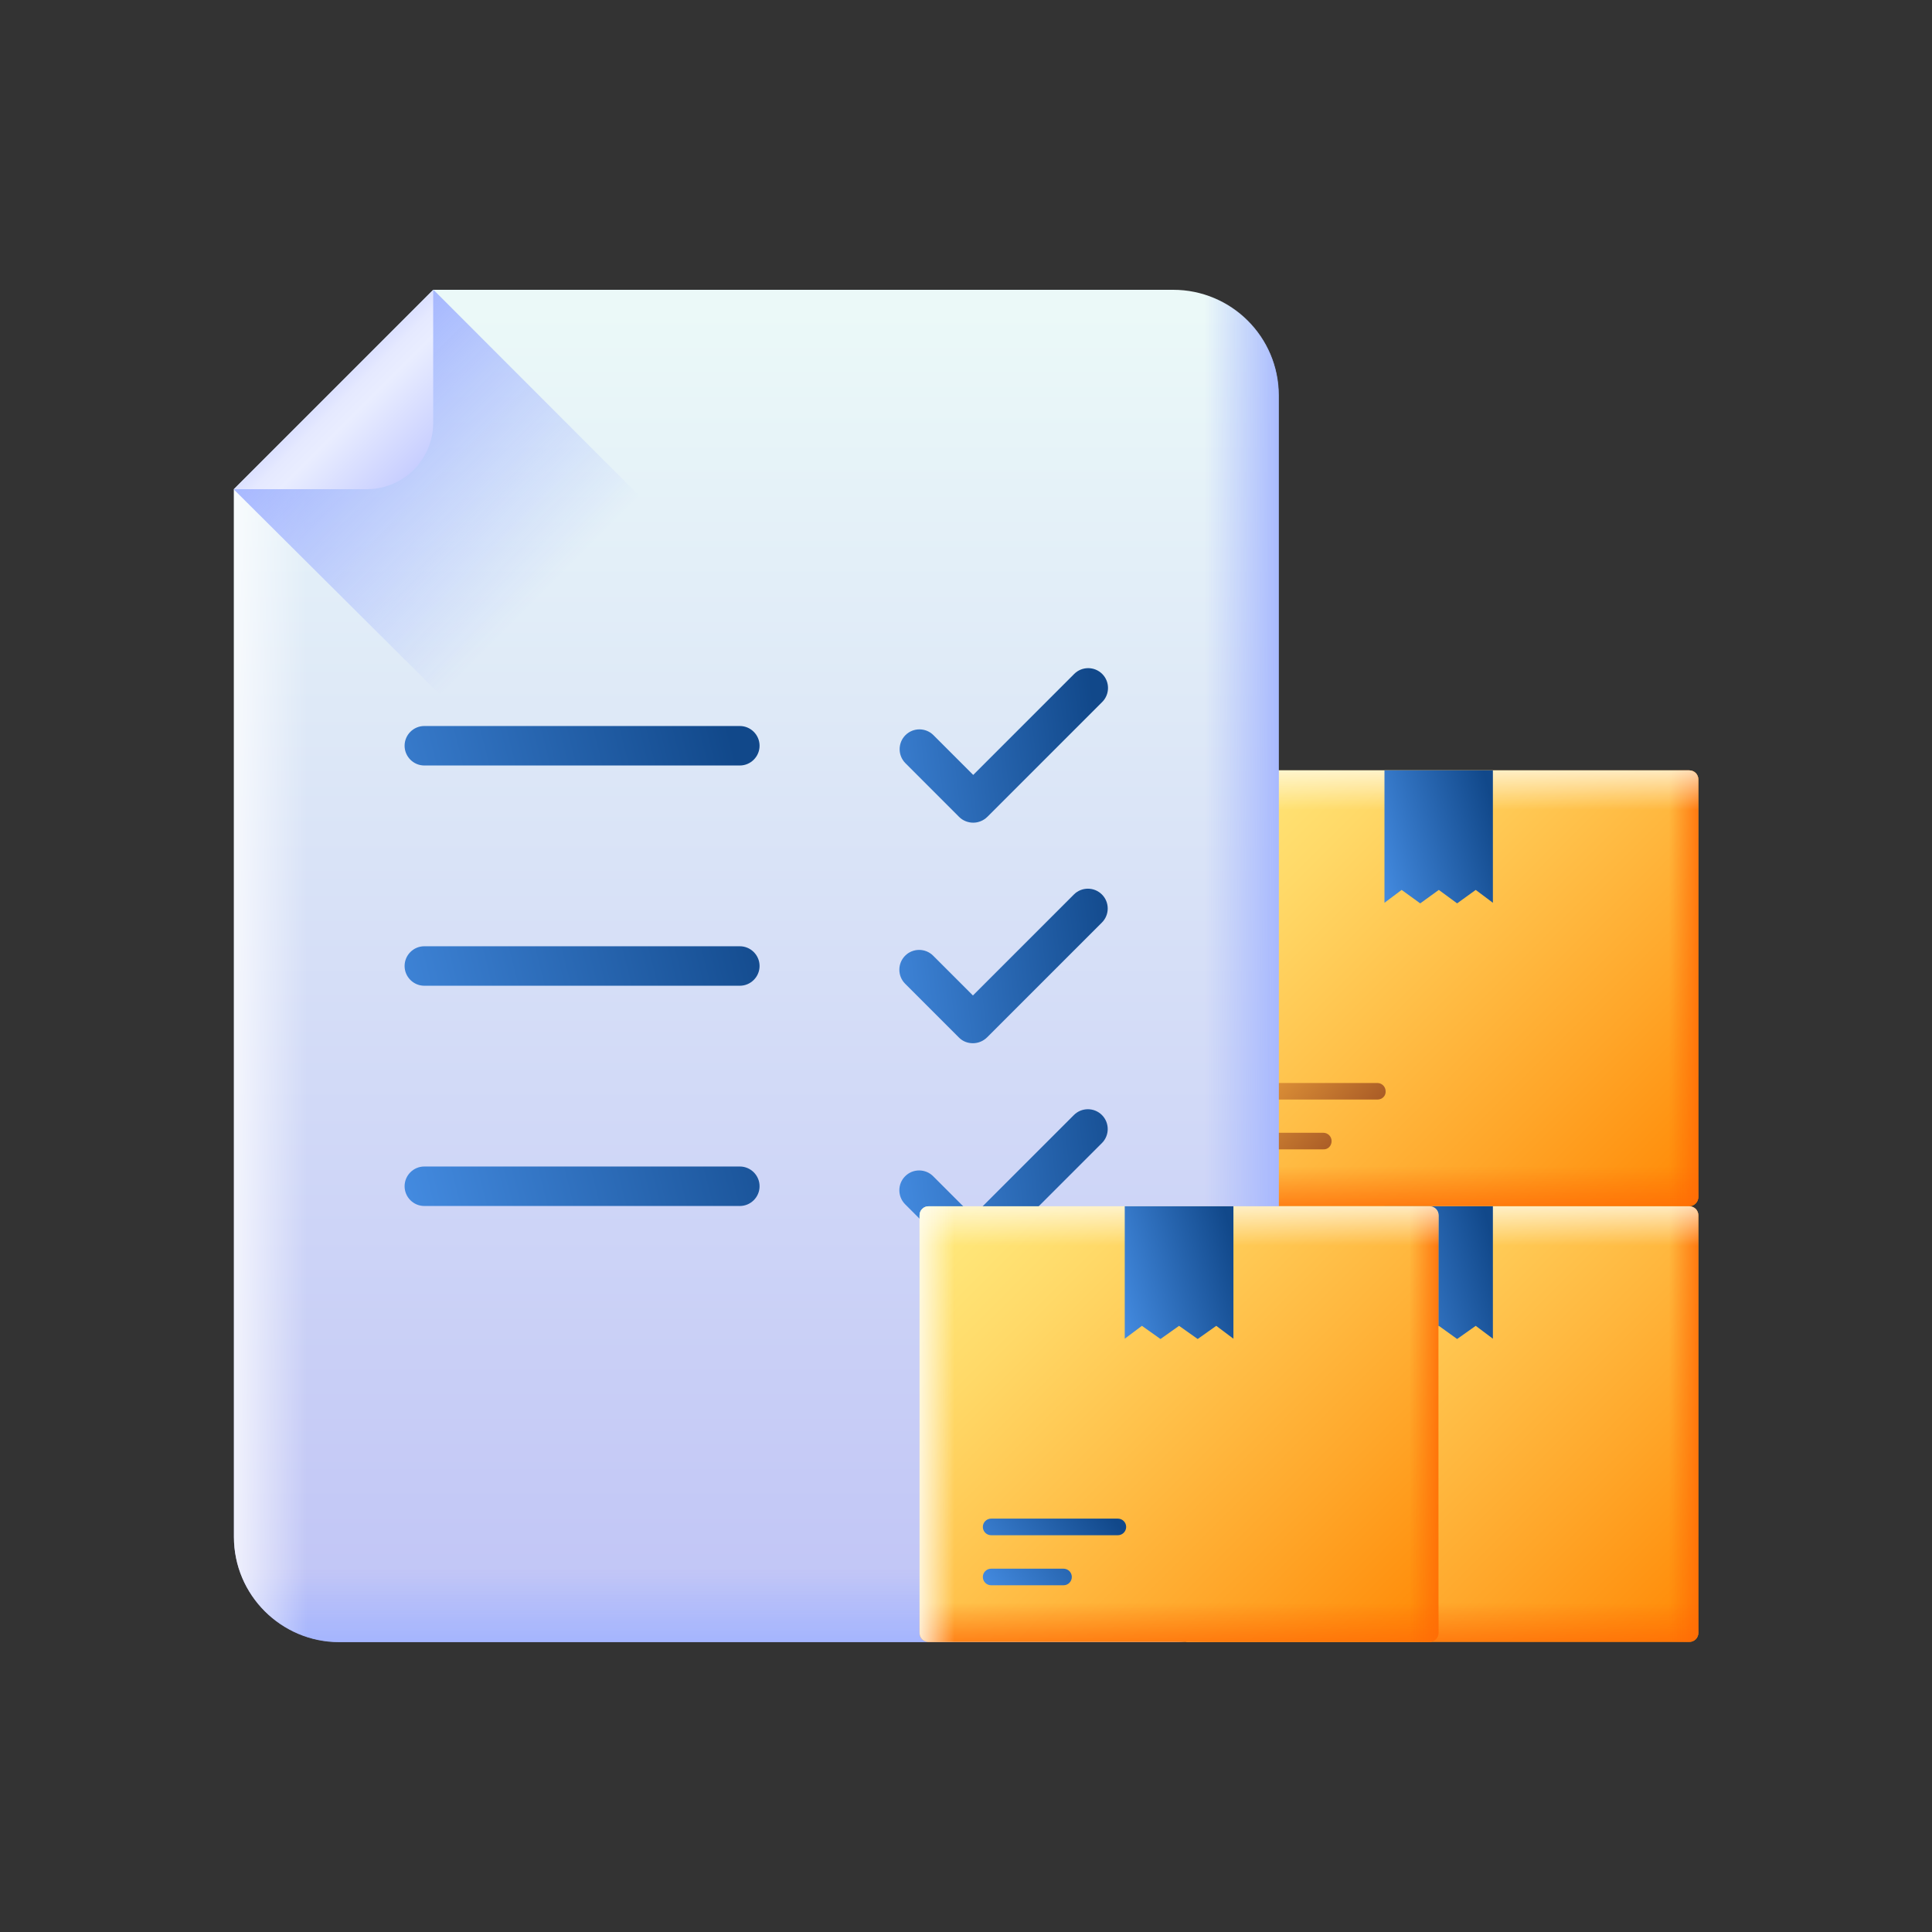
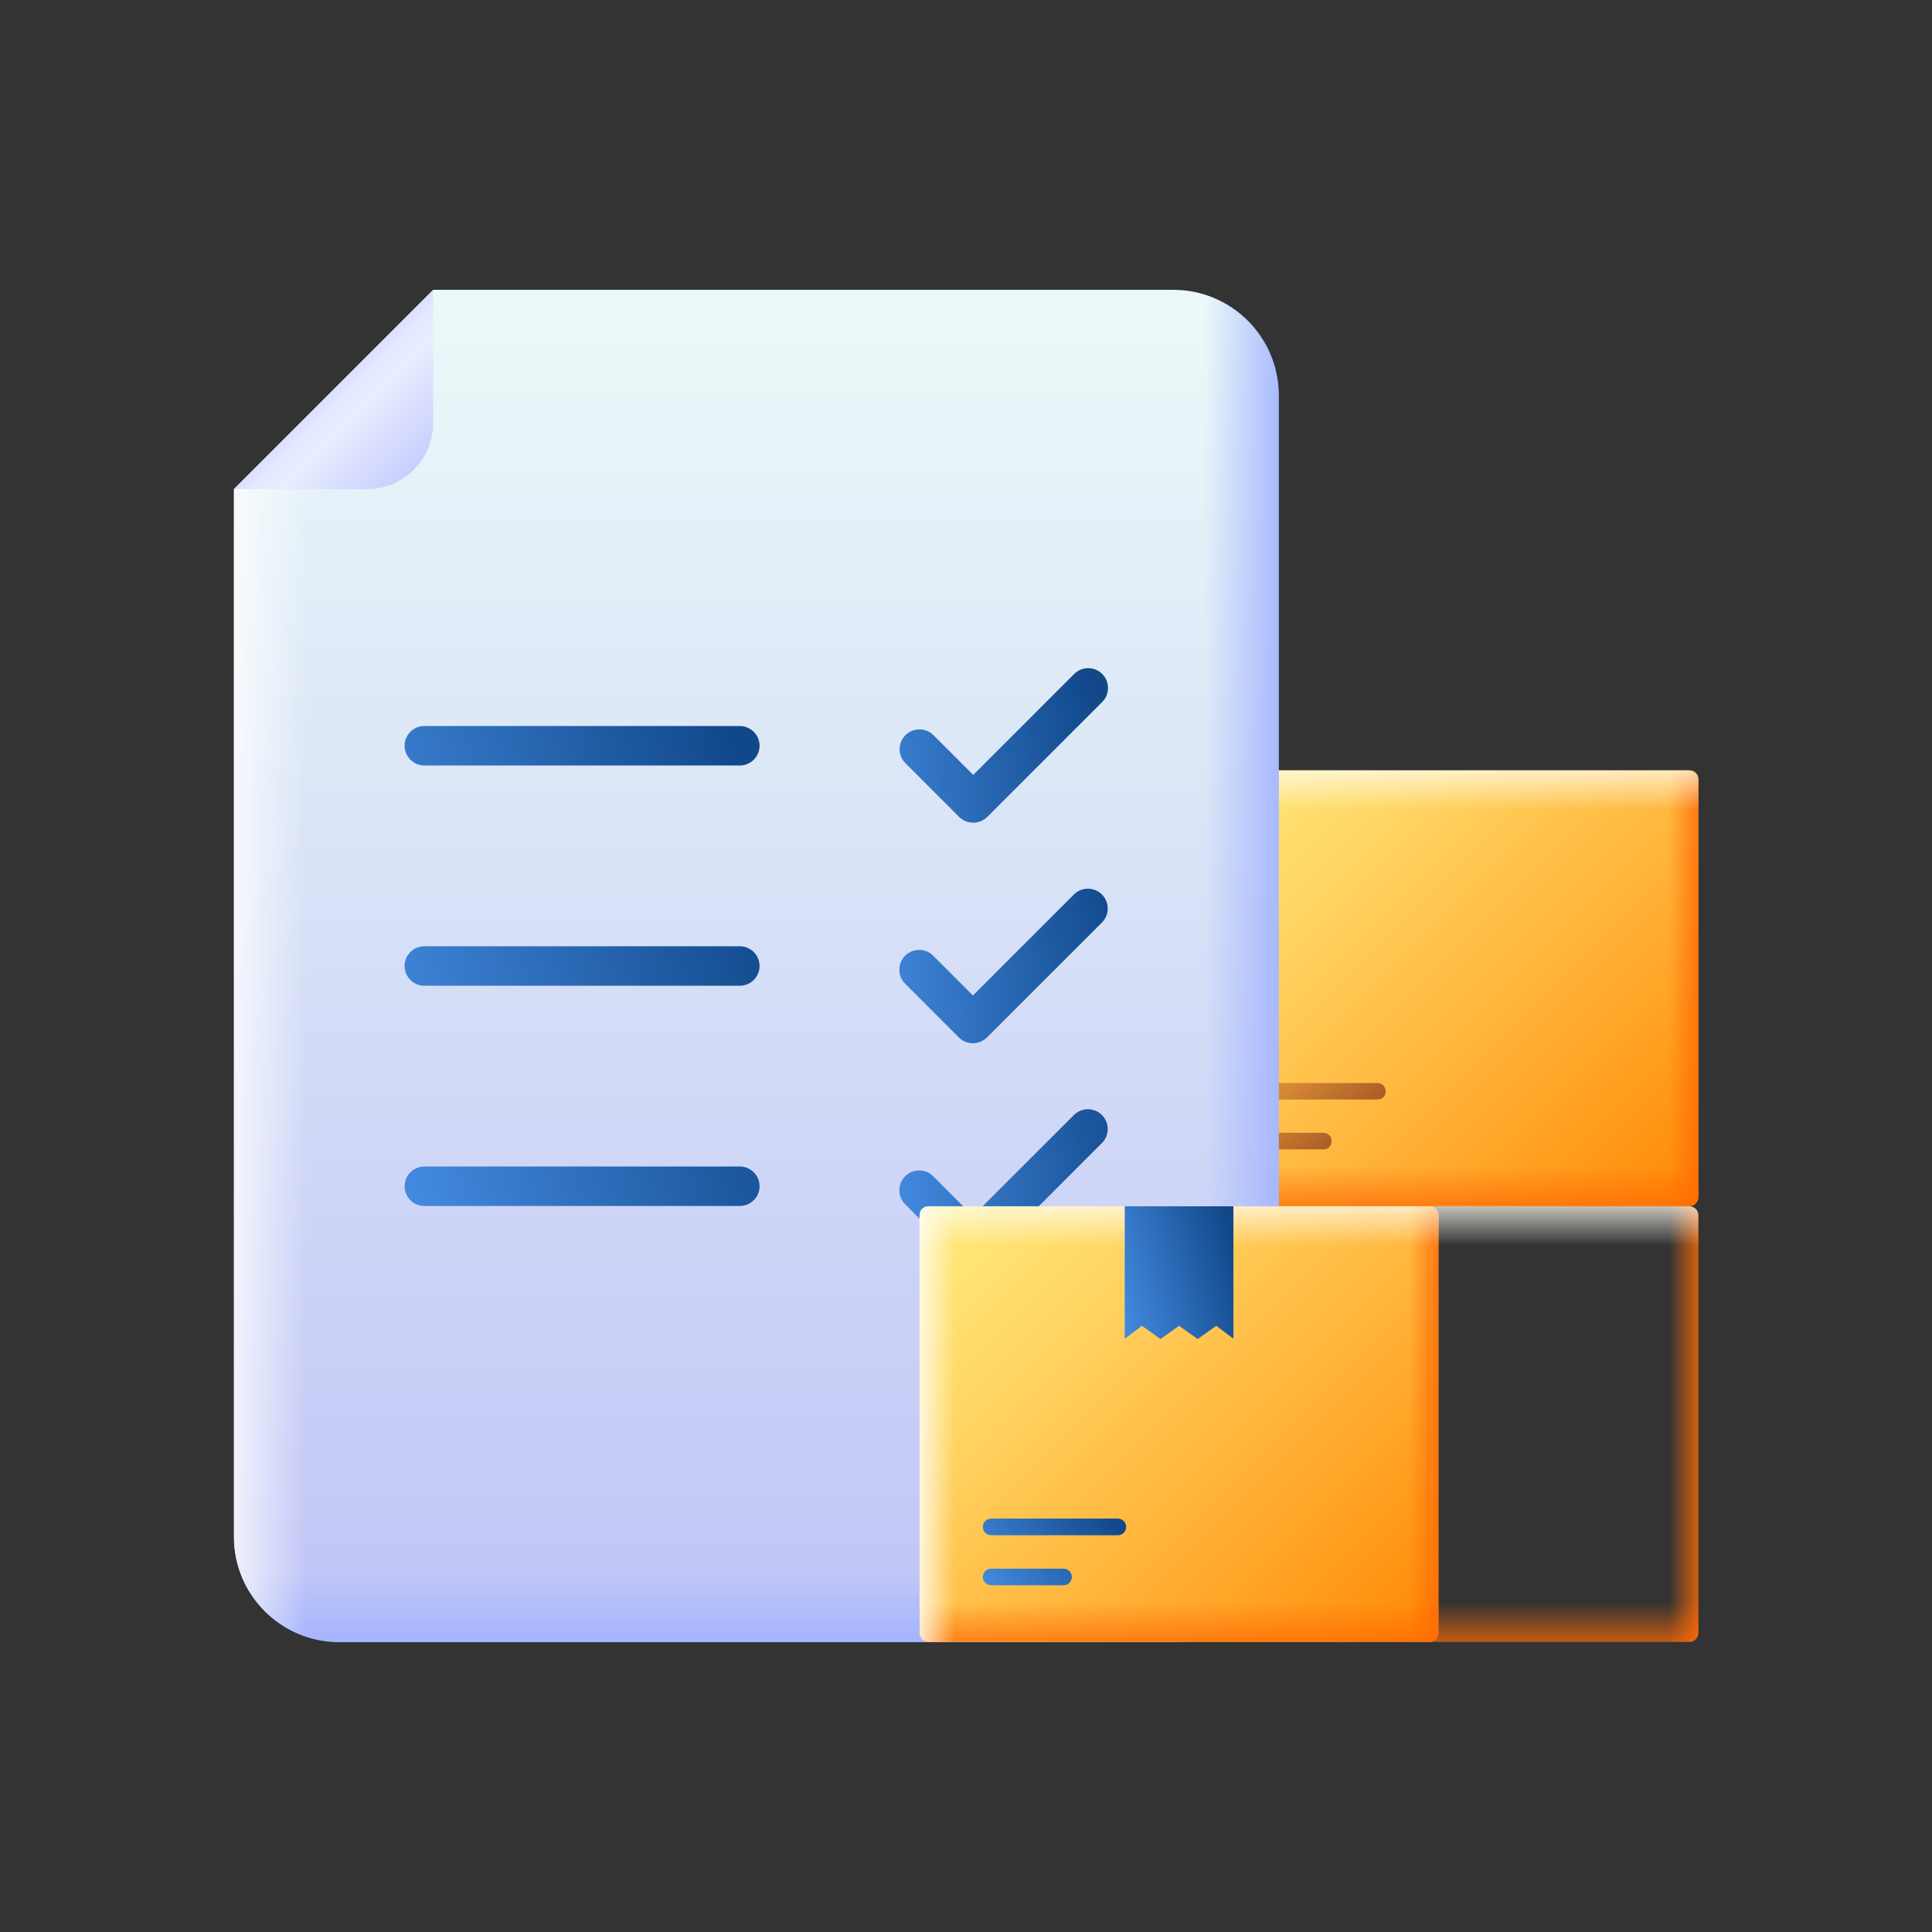
<svg xmlns="http://www.w3.org/2000/svg" width="60" height="60" viewBox="0 0 60 60" fill="none">
  <rect x="0" y="0" width="60" height="60" fill="#333333" stroke="none" />
  <path d="M52.46 37.462H36.905C36.745 37.462 36.621 37.337 36.621 37.178V24.208C36.621 24.048 36.745 23.924 36.905 23.924H52.46C52.62 23.924 52.744 24.048 52.744 24.208V37.169C52.744 37.329 52.62 37.462 52.46 37.462Z" fill="url(#paint0_linear_666_5492)" />
  <path d="M52.744 35.987V37.169C52.744 37.329 52.62 37.453 52.46 37.453H36.905C36.745 37.453 36.621 37.329 36.621 37.169V35.987H52.744Z" fill="url(#paint1_linear_666_5492)" />
  <path d="M51.625 23.924H52.46C52.62 23.924 52.744 24.048 52.744 24.208V37.169C52.744 37.329 52.62 37.453 52.46 37.453H51.625V23.924Z" fill="url(#paint2_linear_666_5492)" />
  <path d="M52.744 25.39V24.208C52.744 24.048 52.62 23.924 52.46 23.924H36.905C36.745 23.924 36.621 24.048 36.621 24.208V25.39H52.744Z" fill="url(#paint3_linear_666_5492)" />
  <path d="M37.74 23.924H36.905C36.745 23.924 36.621 24.048 36.621 24.208V37.169C36.621 37.329 36.745 37.453 36.905 37.453H37.74V23.924Z" fill="url(#paint4_linear_666_5492)" />
  <path d="M42.775 34.148H38.84C38.697 34.148 38.582 34.033 38.582 33.891C38.582 33.749 38.697 33.633 38.84 33.633H42.775C42.917 33.633 43.032 33.749 43.032 33.891C43.041 34.033 42.926 34.148 42.775 34.148ZM41.354 35.437C41.354 35.294 41.238 35.179 41.096 35.179H38.849C38.706 35.179 38.591 35.294 38.591 35.437C38.591 35.579 38.706 35.694 38.849 35.694H41.096C41.238 35.703 41.354 35.588 41.354 35.437Z" fill="url(#paint5_linear_666_5492)" />
-   <path d="M46.363 23.924V28.037L45.83 27.637L45.252 28.055L44.684 27.637L44.106 28.055L43.529 27.637L42.996 28.037V23.924H46.363Z" fill="url(#paint6_linear_666_5492)" />
-   <path d="M52.46 50.991H36.905C36.745 50.991 36.621 50.867 36.621 50.707V37.746C36.621 37.586 36.745 37.462 36.905 37.462H52.46C52.62 37.462 52.744 37.586 52.744 37.746V50.707C52.744 50.867 52.62 50.991 52.46 50.991Z" fill="url(#paint7_linear_666_5492)" />
  <path d="M52.744 49.525V50.707C52.744 50.867 52.62 50.991 52.46 50.991H36.905C36.745 50.991 36.621 50.867 36.621 50.707V49.525H52.744Z" fill="url(#paint8_linear_666_5492)" />
  <path d="M51.625 37.462H52.46C52.62 37.462 52.744 37.586 52.744 37.746V50.707C52.744 50.867 52.62 50.991 52.46 50.991H51.625V37.462Z" fill="url(#paint9_linear_666_5492)" />
  <path d="M52.744 38.928V37.746C52.744 37.586 52.62 37.462 52.46 37.462H36.905C36.745 37.462 36.621 37.586 36.621 37.746V38.928H52.744Z" fill="url(#paint10_linear_666_5492)" />
-   <path d="M37.74 37.462H36.905C36.745 37.462 36.621 37.586 36.621 37.746V50.707C36.621 50.867 36.745 50.991 36.905 50.991H37.74V37.462Z" fill="url(#paint11_linear_666_5492)" />
+   <path d="M37.74 37.462H36.905C36.745 37.462 36.621 37.586 36.621 37.746V50.707C36.621 50.867 36.745 50.991 36.905 50.991V37.462Z" fill="url(#paint11_linear_666_5492)" />
  <path d="M42.775 47.678H38.84C38.697 47.678 38.582 47.562 38.582 47.42C38.582 47.278 38.697 47.162 38.84 47.162H42.775C42.917 47.162 43.032 47.278 43.032 47.42C43.032 47.562 42.926 47.678 42.775 47.678ZM41.354 48.974C41.354 48.832 41.238 48.717 41.096 48.717H38.849C38.706 48.717 38.591 48.832 38.591 48.974C38.591 49.117 38.706 49.232 38.849 49.232H41.096C41.238 49.232 41.354 49.117 41.354 48.974Z" fill="url(#paint12_linear_666_5492)" />
-   <path d="M46.363 37.462V41.575L45.83 41.175L45.252 41.584L44.684 41.175L44.106 41.584L43.529 41.175L42.996 41.575V37.462H46.363Z" fill="url(#paint13_linear_666_5492)" />
  <path d="M36.445 50.991H10.533C8.729 50.991 7.264 49.534 7.264 47.731V15.192L13.455 9H36.436C38.24 9 39.705 10.466 39.705 12.269V47.731C39.705 49.534 38.248 50.991 36.445 50.991Z" fill="url(#paint14_linear_666_5492)" />
  <path d="M36.447 9V50.991C38.251 50.991 39.716 49.525 39.716 47.722V12.269C39.707 10.466 38.251 9 36.447 9Z" fill="url(#paint15_linear_666_5492)" />
  <path d="M7.266 47.456V47.731C7.266 49.534 8.731 51 10.535 51H36.447C38.25 51 39.716 49.534 39.716 47.731V47.456H7.266Z" fill="url(#paint16_linear_666_5492)" />
  <path d="M10.535 11.923V50.991C8.731 50.991 7.266 49.534 7.266 47.731V15.2C8.554 13.912 9.531 12.926 10.535 11.923Z" fill="url(#paint17_linear_666_5492)" />
-   <path d="M7.262 15.2L13.462 9L23.118 18.665L16.945 24.839L7.262 15.2Z" fill="url(#paint18_linear_666_5492)" />
  <path d="M7.262 15.192H11.392C12.53 15.192 13.453 14.268 13.453 13.131V9L7.262 15.192Z" fill="url(#paint19_linear_666_5492)" />
  <path d="M22.976 23.773H13.177C12.84 23.773 12.565 23.497 12.565 23.16C12.565 22.822 12.84 22.547 13.177 22.547H22.976C23.313 22.547 23.589 22.822 23.589 23.16C23.589 23.497 23.313 23.773 22.976 23.773ZM23.589 30C23.589 29.662 23.313 29.387 22.976 29.387H13.177C12.84 29.387 12.565 29.662 12.565 30C12.565 30.337 12.84 30.613 13.177 30.613H22.976C23.313 30.613 23.589 30.337 23.589 30ZM23.589 36.84C23.589 36.502 23.313 36.227 22.976 36.227H13.177C12.84 36.227 12.565 36.502 12.565 36.84C12.565 37.178 12.84 37.453 13.177 37.453H22.976C23.313 37.453 23.589 37.178 23.589 36.84Z" fill="url(#paint20_linear_666_5492)" />
  <path d="M30.224 25.549C30.064 25.549 29.904 25.487 29.788 25.372L28.119 23.702C27.879 23.462 27.879 23.071 28.119 22.831C28.358 22.591 28.749 22.591 28.989 22.831L30.224 24.066L33.36 20.93C33.599 20.69 33.99 20.69 34.23 20.93C34.47 21.17 34.47 21.561 34.23 21.801L30.668 25.363C30.544 25.487 30.384 25.549 30.224 25.549ZM30.659 32.212L34.221 28.65C34.461 28.41 34.461 28.019 34.221 27.779C33.981 27.539 33.59 27.539 33.351 27.779L30.215 30.915L28.98 29.68C28.74 29.44 28.349 29.44 28.11 29.68C27.87 29.92 27.87 30.311 28.11 30.551L29.78 32.221C29.904 32.345 30.055 32.398 30.215 32.398C30.375 32.398 30.535 32.336 30.659 32.212ZM30.659 39.061L34.221 35.499C34.461 35.259 34.461 34.868 34.221 34.628C33.981 34.388 33.59 34.388 33.351 34.628L30.215 37.764L28.98 36.529C28.74 36.289 28.349 36.289 28.11 36.529C27.87 36.769 27.87 37.16 28.11 37.4L29.78 39.07C29.904 39.194 30.055 39.247 30.215 39.247C30.375 39.247 30.535 39.176 30.659 39.061Z" fill="url(#paint21_linear_666_5492)" />
  <path d="M44.389 50.991H28.843C28.683 50.991 28.559 50.867 28.559 50.707V37.746C28.559 37.586 28.683 37.462 28.843 37.462H44.389C44.548 37.462 44.673 37.586 44.673 37.746V50.707C44.682 50.867 44.548 50.991 44.389 50.991Z" fill="url(#paint22_linear_666_5492)" />
  <path d="M44.68 49.525V50.707C44.68 50.867 44.555 50.991 44.395 50.991H28.841C28.681 50.991 28.557 50.867 28.557 50.707V49.525H44.68Z" fill="url(#paint23_linear_666_5492)" />
  <path d="M43.551 37.462H44.386C44.546 37.462 44.67 37.586 44.67 37.746V50.707C44.67 50.867 44.546 50.991 44.386 50.991H43.551V37.462Z" fill="url(#paint24_linear_666_5492)" />
  <path d="M44.68 38.928V37.746C44.68 37.586 44.555 37.462 44.395 37.462H28.841C28.681 37.462 28.557 37.586 28.557 37.746V38.928H44.68Z" fill="url(#paint25_linear_666_5492)" />
  <path d="M29.676 37.462H28.841C28.681 37.462 28.557 37.586 28.557 37.746V50.707C28.557 50.867 28.681 50.991 28.841 50.991H29.676V37.462Z" fill="url(#paint26_linear_666_5492)" />
  <path d="M34.716 47.678H30.781C30.639 47.678 30.523 47.562 30.523 47.42C30.523 47.278 30.639 47.162 30.781 47.162H34.716C34.858 47.162 34.974 47.278 34.974 47.42C34.974 47.562 34.858 47.678 34.716 47.678ZM33.286 48.974C33.286 48.832 33.171 48.717 33.029 48.717H30.781C30.639 48.717 30.523 48.832 30.523 48.974C30.523 49.117 30.639 49.232 30.781 49.232H33.029C33.171 49.232 33.286 49.117 33.286 48.974Z" fill="url(#paint27_linear_666_5492)" />
  <path d="M38.305 37.462V41.575L37.772 41.175L37.195 41.584L36.617 41.175L36.04 41.584L35.463 41.175L34.93 41.575V37.462H38.305Z" fill="url(#paint28_linear_666_5492)" />
  <defs>
    <linearGradient id="paint0_linear_666_5492" x1="37.277" y1="23.287" x2="51.991" y2="38.001" gradientUnits="userSpaceOnUse">
      <stop stop-color="#FFED81" />
      <stop offset="0.235" stop-color="#FFD968" />
      <stop offset="0.73" stop-color="#FFA629" />
      <stop offset="1" stop-color="#FF8804" />
    </linearGradient>
    <linearGradient id="paint1_linear_666_5492" x1="44.683" y1="37.947" x2="44.683" y2="36.228" gradientUnits="userSpaceOnUse">
      <stop offset="1.87801e-06" stop-color="#FF6B06" />
      <stop offset="1" stop-color="#FF6B06" stop-opacity="0" />
    </linearGradient>
    <linearGradient id="paint2_linear_666_5492" x1="52.953" y1="30.688" x2="51.841" y2="30.688" gradientUnits="userSpaceOnUse">
      <stop offset="1.87801e-06" stop-color="#FF6B06" />
      <stop offset="1" stop-color="#FF6B06" stop-opacity="0" />
    </linearGradient>
    <linearGradient id="paint3_linear_666_5492" x1="44.683" y1="23.434" x2="44.683" y2="25.153" gradientUnits="userSpaceOnUse">
      <stop offset="2.50401e-06" stop-color="#FFFCF0" />
      <stop offset="1" stop-color="#FFFCF0" stop-opacity="0" />
    </linearGradient>
    <linearGradient id="paint4_linear_666_5492" x1="36.42" y1="30.688" x2="37.715" y2="30.688" gradientUnits="userSpaceOnUse">
      <stop offset="2.50401e-06" stop-color="#FFFCF0" />
      <stop offset="1" stop-color="#FFFCF0" stop-opacity="0" />
    </linearGradient>
    <linearGradient id="paint5_linear_666_5492" x1="38.944" y1="32.796" x2="41.981" y2="35.833" gradientUnits="userSpaceOnUse">
      <stop stop-color="#EFA33D" />
      <stop offset="1" stop-color="#A05223" />
    </linearGradient>
    <linearGradient id="paint6_linear_666_5492" x1="42.205" y1="27.925" x2="46.823" y2="26.646" gradientUnits="userSpaceOnUse">
      <stop stop-color="#4D97F0" />
      <stop offset="1" stop-color="#11488A" />
    </linearGradient>
    <linearGradient id="paint7_linear_666_5492" x1="37.278" y1="36.822" x2="51.992" y2="51.536" gradientUnits="userSpaceOnUse">
      <stop stop-color="#FFED81" />
      <stop offset="0.235" stop-color="#FFD968" />
      <stop offset="0.73" stop-color="#FFA629" />
      <stop offset="1" stop-color="#FF8804" />
    </linearGradient>
    <linearGradient id="paint8_linear_666_5492" x1="44.683" y1="51.483" x2="44.683" y2="49.763" gradientUnits="userSpaceOnUse">
      <stop offset="1.87801e-06" stop-color="#FF6B06" />
      <stop offset="1" stop-color="#FF6B06" stop-opacity="0" />
    </linearGradient>
    <linearGradient id="paint9_linear_666_5492" x1="52.953" y1="44.227" x2="51.841" y2="44.227" gradientUnits="userSpaceOnUse">
      <stop offset="1.87801e-06" stop-color="#FF6B06" />
      <stop offset="1" stop-color="#FF6B06" stop-opacity="0" />
    </linearGradient>
    <linearGradient id="paint10_linear_666_5492" x1="44.683" y1="36.969" x2="44.683" y2="38.689" gradientUnits="userSpaceOnUse">
      <stop offset="2.50401e-06" stop-color="#FFFCF0" />
      <stop offset="1" stop-color="#FFFCF0" stop-opacity="0" />
    </linearGradient>
    <linearGradient id="paint11_linear_666_5492" x1="36.42" y1="44.227" x2="37.715" y2="44.227" gradientUnits="userSpaceOnUse">
      <stop offset="2.50401e-06" stop-color="#FFFCF0" />
      <stop offset="1" stop-color="#FFFCF0" stop-opacity="0" />
    </linearGradient>
    <linearGradient id="paint12_linear_666_5492" x1="38.945" y1="46.331" x2="41.982" y2="49.367" gradientUnits="userSpaceOnUse">
      <stop stop-color="#EFA33D" />
      <stop offset="1" stop-color="#A05223" />
    </linearGradient>
    <linearGradient id="paint13_linear_666_5492" x1="42.205" y1="41.455" x2="46.821" y2="40.173" gradientUnits="userSpaceOnUse">
      <stop stop-color="#4D97F0" />
      <stop offset="1" stop-color="#11488A" />
    </linearGradient>
    <linearGradient id="paint14_linear_666_5492" x1="23.968" y1="9.635" x2="23.968" y2="50.654" gradientUnits="userSpaceOnUse">
      <stop stop-color="#EBF9F8" />
      <stop offset="1" stop-color="#C0C4F6" />
    </linearGradient>
    <linearGradient id="paint15_linear_666_5492" x1="40.028" y1="29.996" x2="37.408" y2="29.996" gradientUnits="userSpaceOnUse">
      <stop offset="1.87801e-06" stop-color="#A1B3FF" />
      <stop offset="1" stop-color="#A1B3FF" stop-opacity="0" />
    </linearGradient>
    <linearGradient id="paint16_linear_666_5492" x1="23.491" y1="51.284" x2="23.491" y2="48.759" gradientUnits="userSpaceOnUse">
      <stop offset="1.87801e-06" stop-color="#A1B3FF" />
      <stop offset="0.055" stop-color="#A1B3FF" stop-opacity="0.945" />
      <stop offset="1" stop-color="#A1B3FF" stop-opacity="0" />
    </linearGradient>
    <linearGradient id="paint17_linear_666_5492" x1="6.494" y1="31.457" x2="9.538" y2="31.457" gradientUnits="userSpaceOnUse">
      <stop offset="2.11276e-06" stop-color="white" />
      <stop offset="1" stop-color="white" stop-opacity="0" />
    </linearGradient>
    <linearGradient id="paint18_linear_666_5492" x1="9.873" y1="11.611" x2="16.781" y2="18.519" gradientUnits="userSpaceOnUse">
      <stop offset="1.87801e-06" stop-color="#A1B3FF" />
      <stop offset="0.138" stop-color="#A1B3FF" stop-opacity="0.863" />
      <stop offset="1" stop-color="#A1B3FF" stop-opacity="0" />
    </linearGradient>
    <linearGradient id="paint19_linear_666_5492" x1="9.843" y1="11.582" x2="13.049" y2="14.788" gradientUnits="userSpaceOnUse">
      <stop stop-color="#C6CCFF" />
      <stop offset="0.12" stop-color="#D8DDFF" />
      <stop offset="0.256" stop-color="#E5E9FF" />
      <stop offset="0.384" stop-color="#E9EDFF" />
      <stop offset="1" stop-color="#C4CBFF" />
    </linearGradient>
    <linearGradient id="paint20_linear_666_5492" x1="9.973" y1="36.987" x2="25.287" y2="33.137" gradientUnits="userSpaceOnUse">
      <stop stop-color="#4D97F0" />
      <stop offset="1" stop-color="#11488A" />
    </linearGradient>
    <linearGradient id="paint21_linear_666_5492" x1="26.407" y1="38.669" x2="35.844" y2="37.545" gradientUnits="userSpaceOnUse">
      <stop stop-color="#4D97F0" />
      <stop offset="1" stop-color="#11488A" />
    </linearGradient>
    <linearGradient id="paint22_linear_666_5492" x1="29.211" y1="36.822" x2="43.925" y2="51.536" gradientUnits="userSpaceOnUse">
      <stop stop-color="#FFED81" />
      <stop offset="0.235" stop-color="#FFD968" />
      <stop offset="0.73" stop-color="#FFA629" />
      <stop offset="1" stop-color="#FF8804" />
    </linearGradient>
    <linearGradient id="paint23_linear_666_5492" x1="36.618" y1="51.483" x2="36.618" y2="49.763" gradientUnits="userSpaceOnUse">
      <stop offset="1.87801e-06" stop-color="#FF6B06" />
      <stop offset="1" stop-color="#FF6B06" stop-opacity="0" />
    </linearGradient>
    <linearGradient id="paint24_linear_666_5492" x1="44.883" y1="44.227" x2="43.771" y2="44.227" gradientUnits="userSpaceOnUse">
      <stop offset="1.87801e-06" stop-color="#FF6B06" />
      <stop offset="1" stop-color="#FF6B06" stop-opacity="0" />
    </linearGradient>
    <linearGradient id="paint25_linear_666_5492" x1="36.618" y1="36.969" x2="36.618" y2="38.689" gradientUnits="userSpaceOnUse">
      <stop offset="2.50401e-06" stop-color="#FFFCF0" />
      <stop offset="1" stop-color="#FFFCF0" stop-opacity="0" />
    </linearGradient>
    <linearGradient id="paint26_linear_666_5492" x1="28.351" y1="44.227" x2="29.646" y2="44.227" gradientUnits="userSpaceOnUse">
      <stop offset="2.50401e-06" stop-color="#FFFCF0" />
      <stop offset="1" stop-color="#FFFCF0" stop-opacity="0" />
    </linearGradient>
    <linearGradient id="paint27_linear_666_5492" x1="29.477" y1="49.167" x2="33.762" y2="46.036" gradientUnits="userSpaceOnUse">
      <stop stop-color="#4D97F0" />
      <stop offset="1" stop-color="#11488A" />
    </linearGradient>
    <linearGradient id="paint28_linear_666_5492" x1="34.136" y1="41.455" x2="38.763" y2="40.167" gradientUnits="userSpaceOnUse">
      <stop stop-color="#4D97F0" />
      <stop offset="1" stop-color="#11488A" />
    </linearGradient>
  </defs>
</svg>